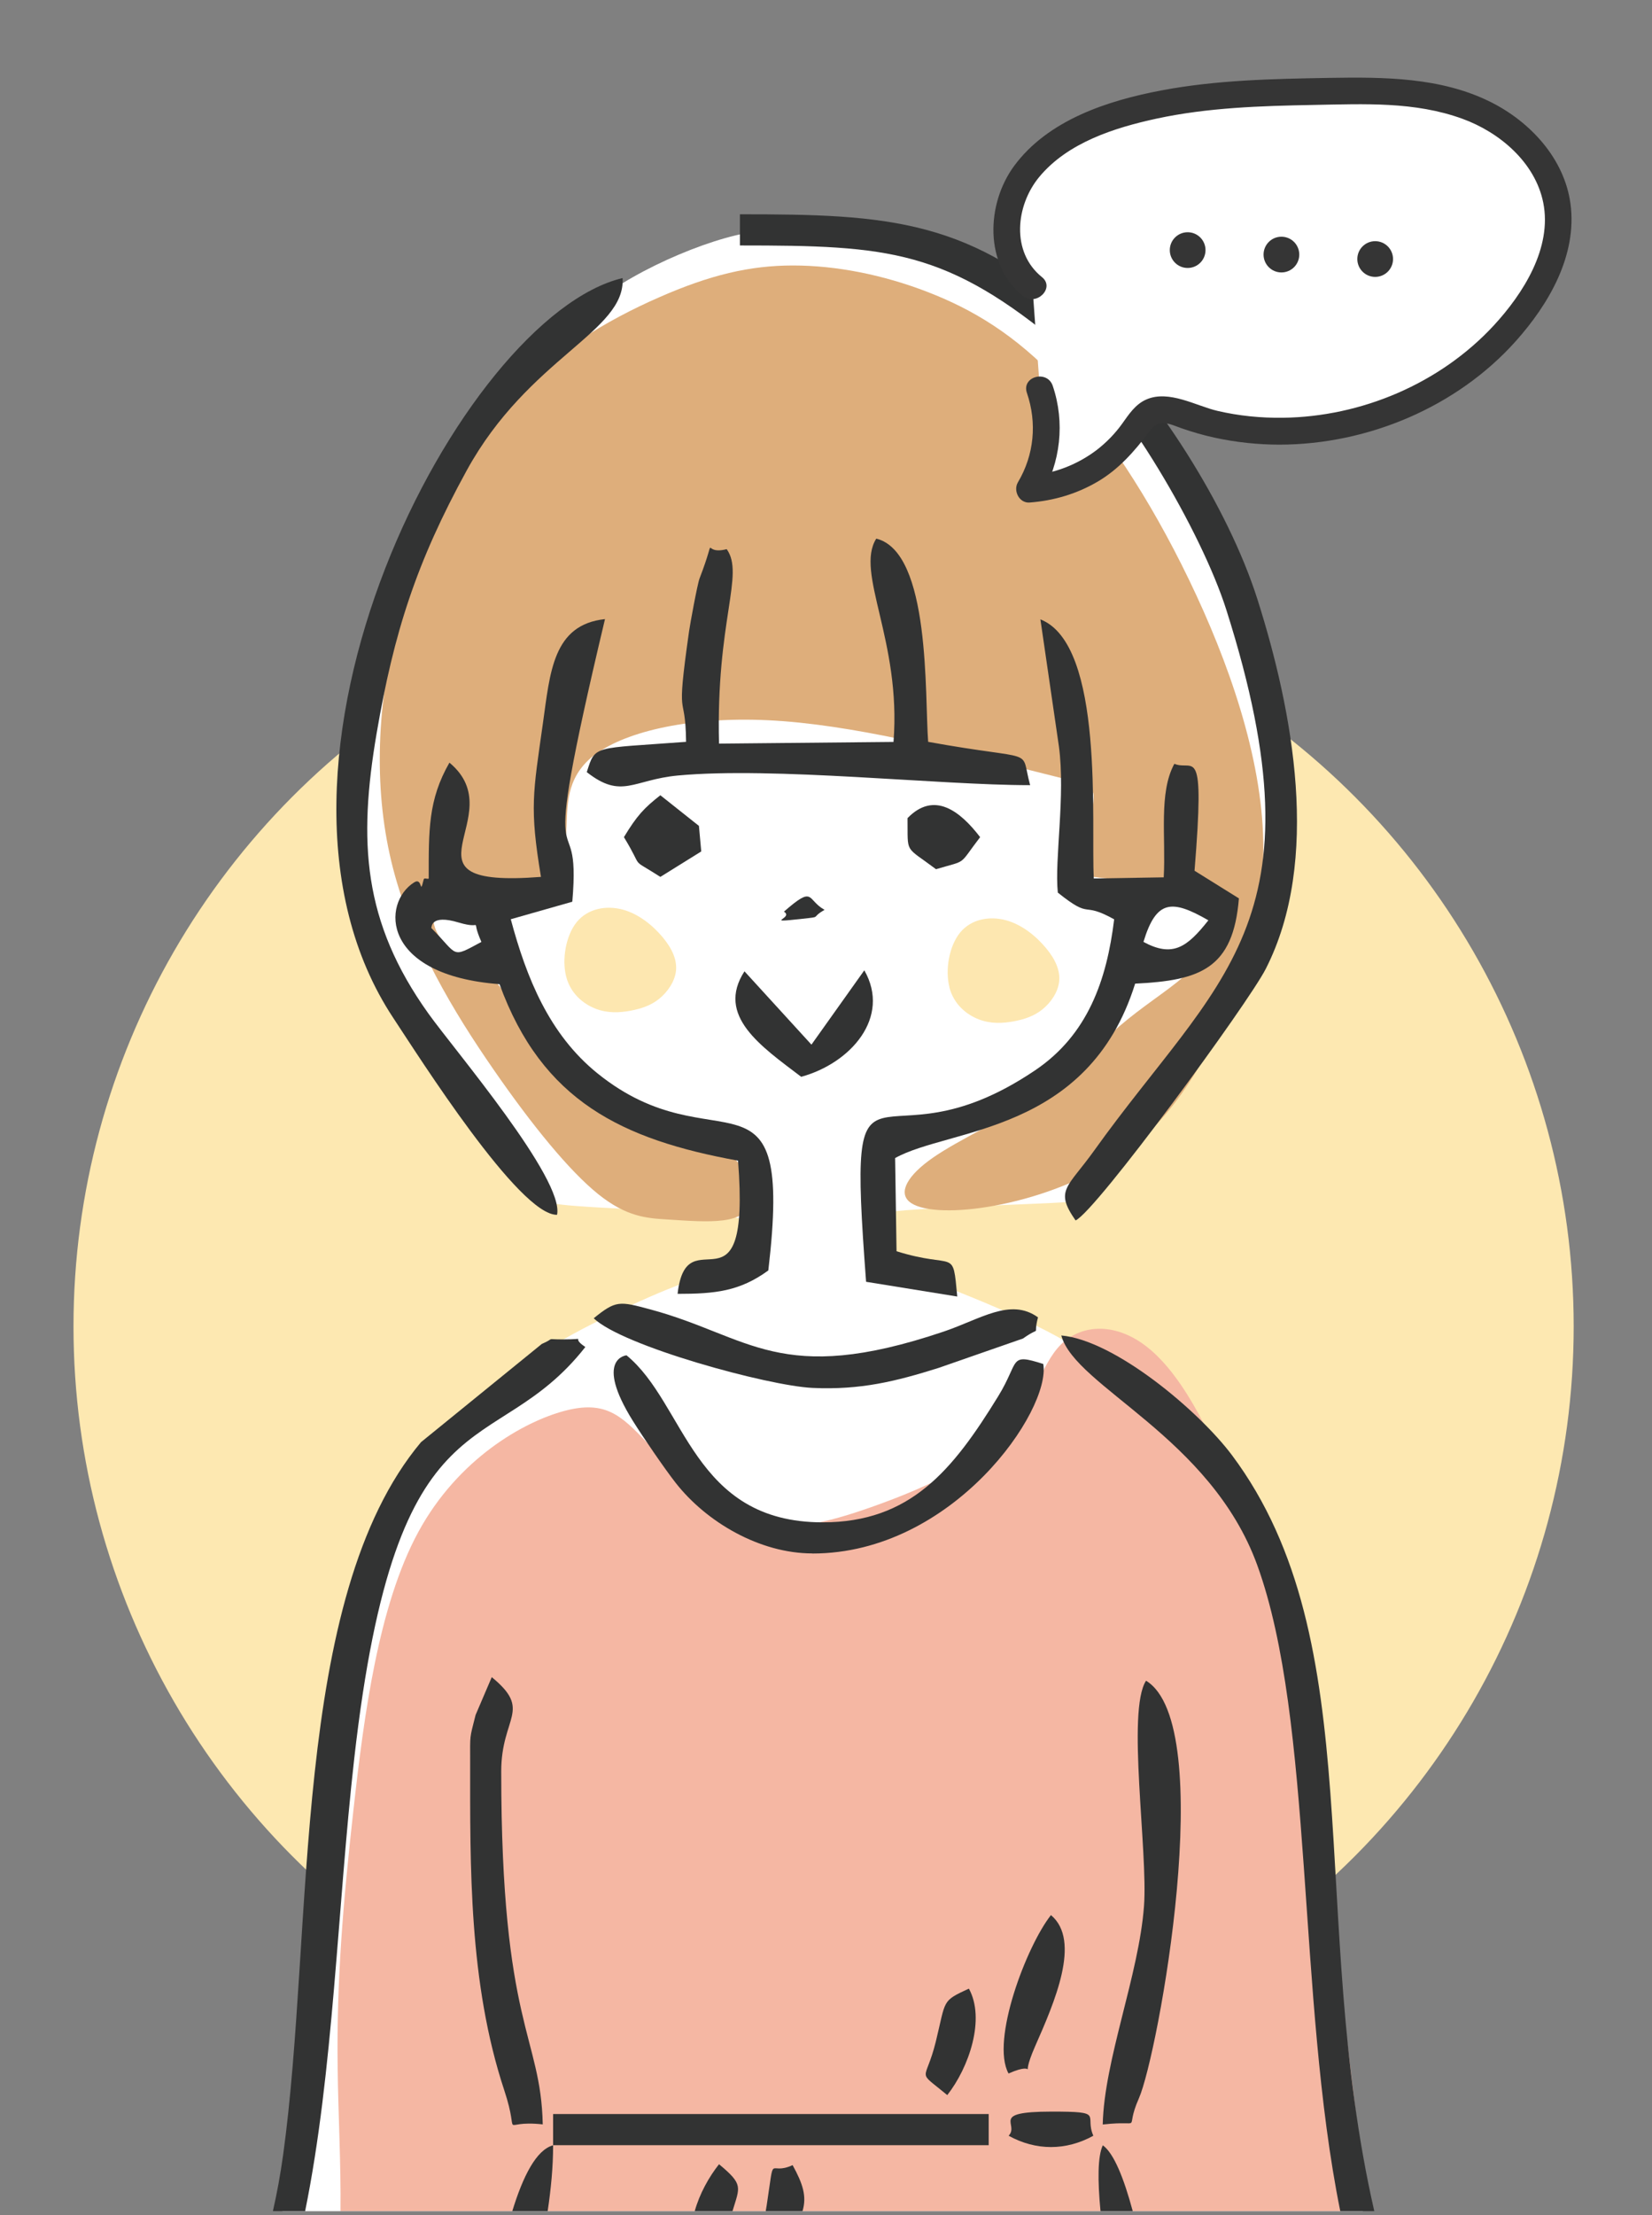
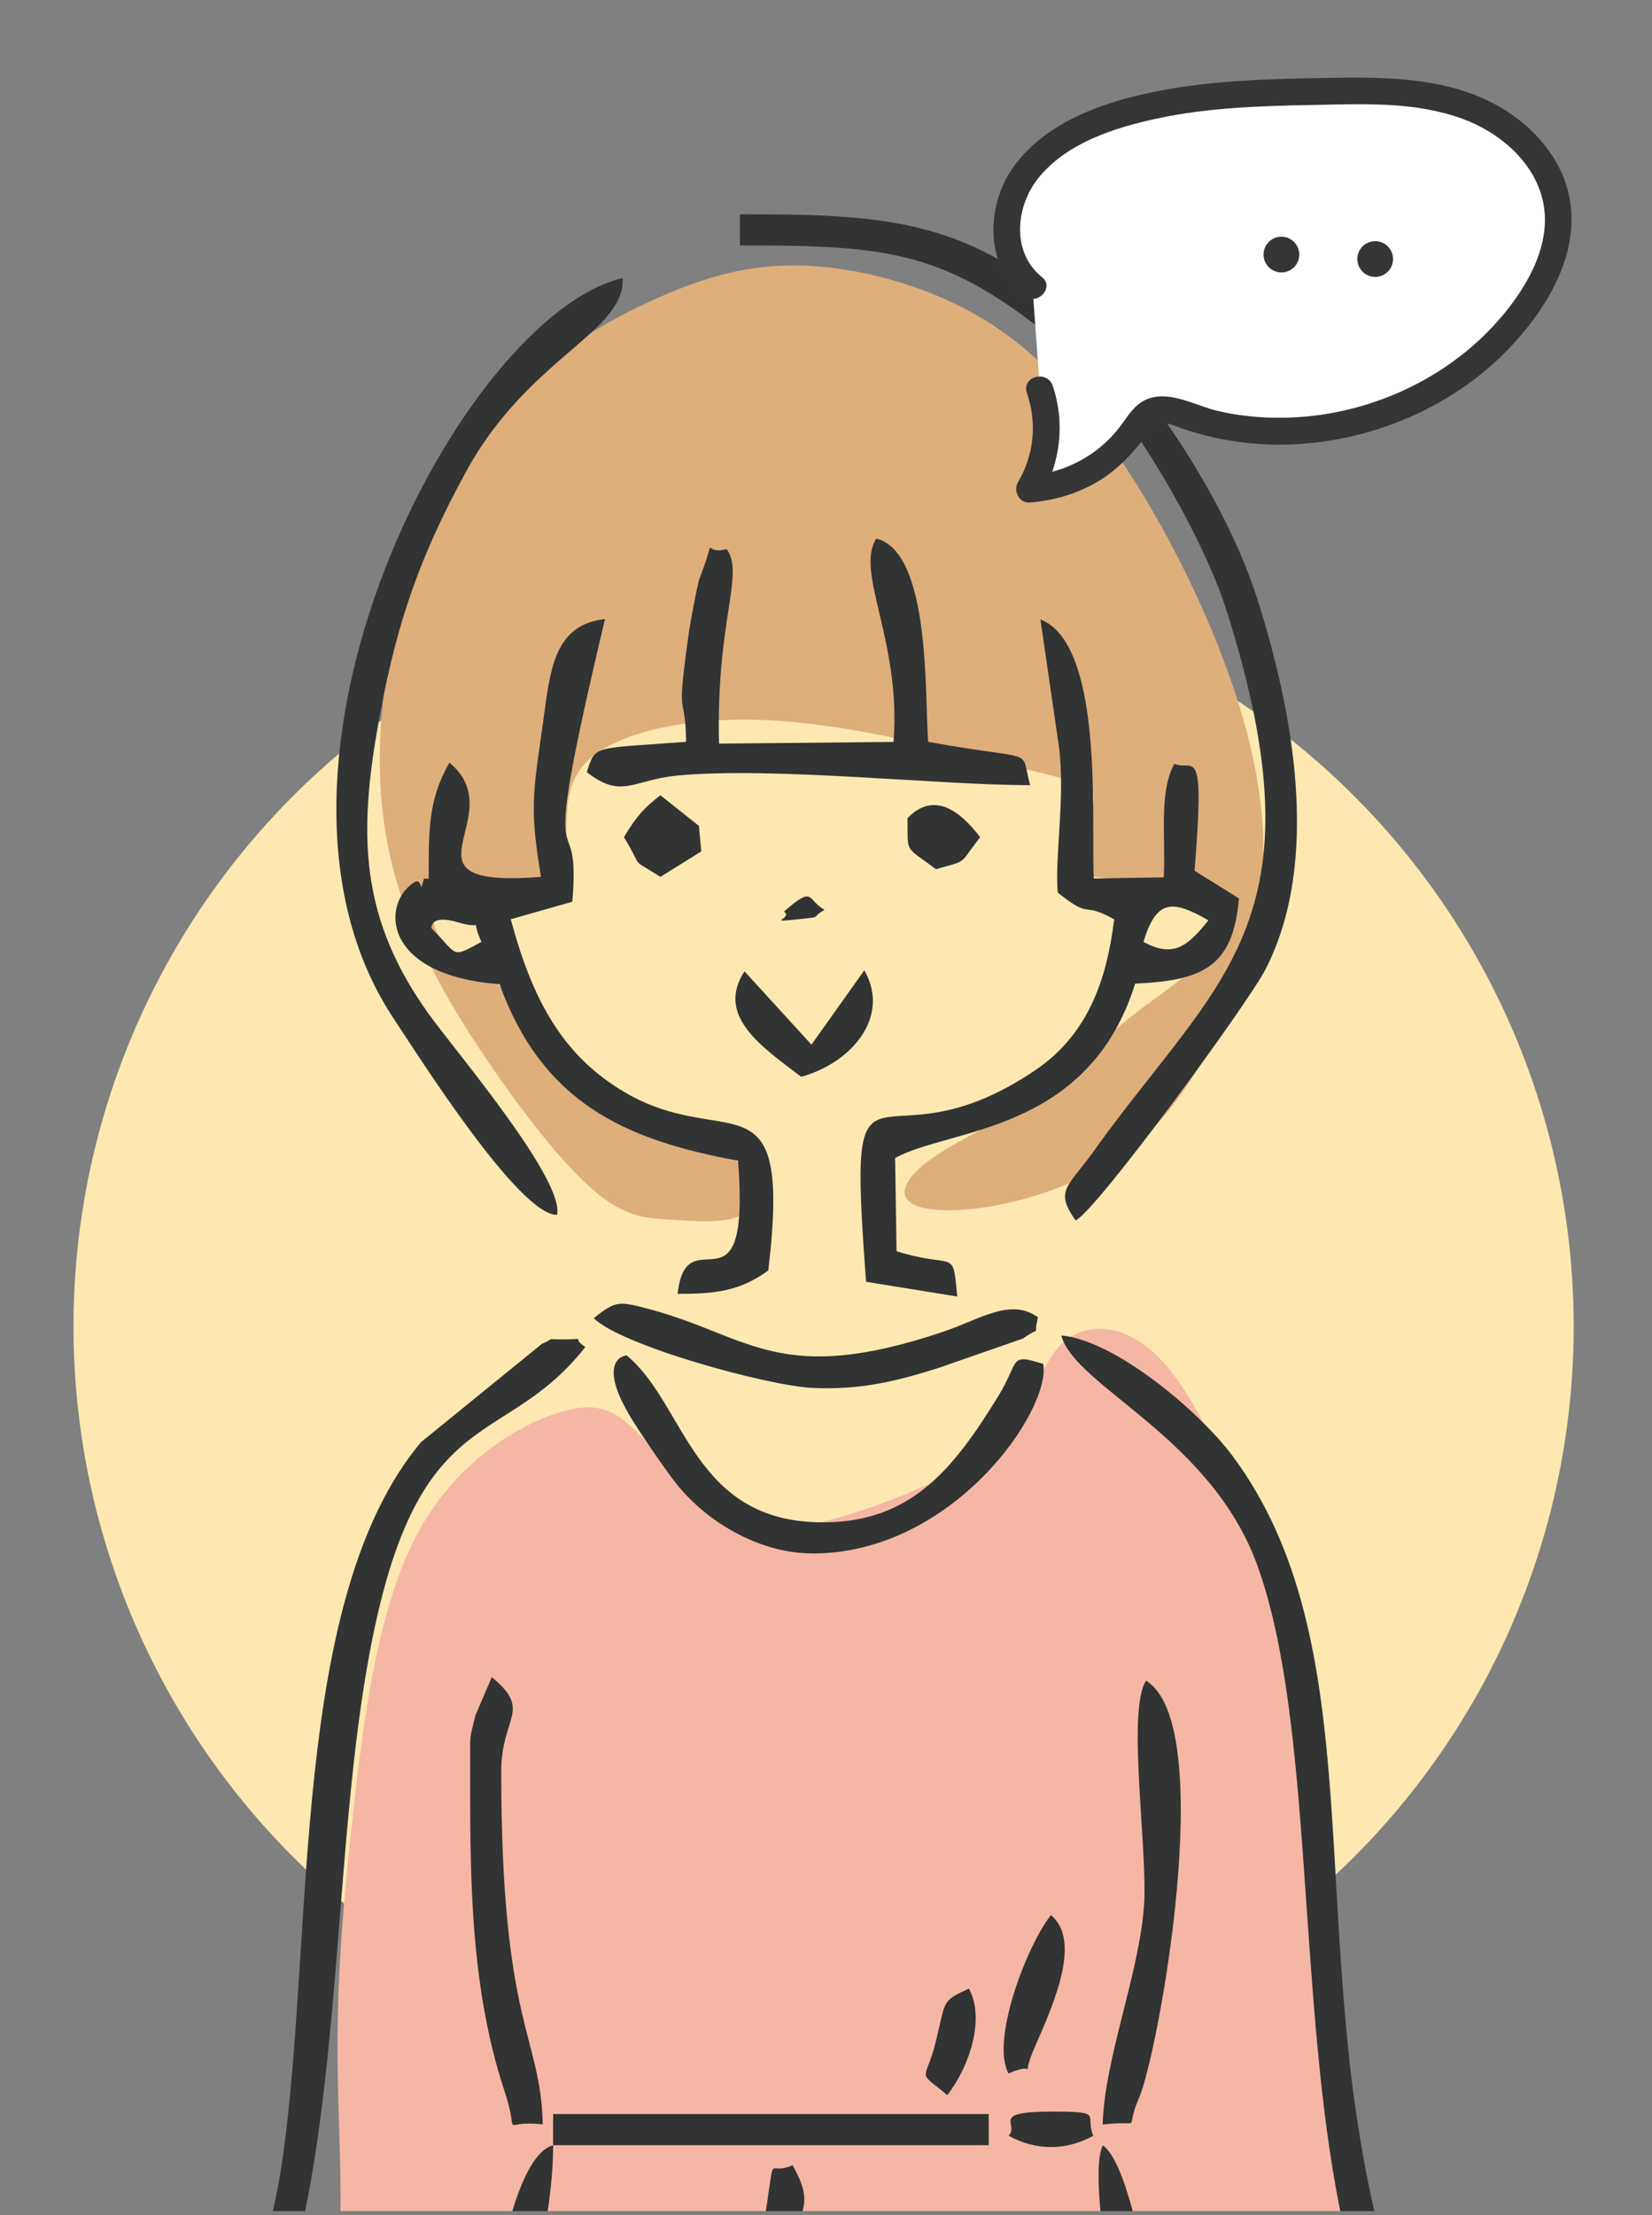
<svg xmlns="http://www.w3.org/2000/svg" id="_レイヤー_2" data-name="レイヤー 2" viewBox="0 0 185 248">
  <rect x="0" y="0" width="185" height="248" fill="#808080" stroke="none" />
  <defs>
    <style> .cls-1 { fill: none; } .cls-2, .cls-3, .cls-4, .cls-5, .cls-6 { fill-rule: evenodd; } .cls-2, .cls-7 { fill: #fff; } .cls-3 { fill: #fde7b0; } .cls-4 { fill: #323333; } .cls-5 { fill: #deae7b; } .cls-6 { fill: #f5b7a3; } .cls-8 { fill: #fde8b1; } .cls-9 { fill: #353535; } </style>
  </defs>
  <g id="_レイヤー_1-2" data-name="レイヤー 1">
    <g>
      <rect class="cls-1" width="185" height="248" />
      <circle class="cls-8" cx="92.23" cy="148.5" r="84" />
      <g>
-         <path class="cls-2" d="M80.69,136.05c-3.25-.37-9.77-.65-13.64-.87-3.86-.22-5.08-.4-5.78-.62-.71-.22-.91-.5-3.65-4.24-2.74-3.74-8.01-10.96-11.27-15.8-3.27-4.84-4.54-7.31-5.47-9.82-.93-2.51-1.53-5.06-1.67-10.26-.14-5.2.18-13.06,1.45-19.86,1.27-6.8,3.48-12.53,7.27-18.63,3.79-6.1,9.17-12.56,13.15-16.81,3.98-4.25,6.57-6.28,9.79-8.11,3.22-1.83,7.07-3.45,10.33-4.37,3.25-.92,5.91-1.15,9.93-.76,4.01.39,9.38,1.38,15.26,3.88,5.88,2.5,12.29,6.5,17.54,11.59,5.26,5.09,9.37,11.26,12.43,17.63,3.05,6.37,5.04,12.94,6.39,19.01,1.35,6.06,2.06,11.63,1.4,16.77-.66,5.15-2.69,9.88-6.23,15.61-3.54,5.73-8.59,12.46-11.63,16.65-3.04,4.18-4.07,5.82-4.82,6.66-.75.84-1.23.87-5.11,1.04-3.88.16-11.17.46-14.8.74-3.64.29-3.63.56-3.47,1.57.16,1.01.47,2.75.99,3.72.53.97,1.28,1.16,4.12,2.24,2.84,1.08,7.78,3.04,11.4,4.72,3.62,1.68,5.92,3.07,9.04,5.13,3.12,2.06,7.06,4.78,10.38,7.96,3.32,3.18,6.02,6.81,7.94,11.66,1.93,4.85,3.08,10.93,3.93,16.6.85,5.67,1.4,10.94,2.3,20.01.9,9.06,2.15,21.91,3.16,30,.44,3.58.84,6.23,1.27,8.46H31.63l.09-.43c1.42-6.8,2.17-15.25,3.08-25.27.91-10.01,1.97-21.58,2.95-29.52.98-7.93,1.87-12.22,3.47-16.83,1.59-4.61,3.89-9.55,7.14-13.62,3.25-4.07,7.45-7.26,10.95-9.58,3.49-2.32,6.27-3.75,9.12-5.12,2.85-1.37,5.77-2.67,8.11-3.53,2.34-.86,4.11-1.29,5.22-1.72,1.11-.43,1.58-.85,1.82-1.62.25-.76.29-1.86.31-2.64.03-.78.04-1.25-3.21-1.62h0Z" />
        <path class="cls-6" d="M72.4,161.44c-2.84-2.98-4.62-4.7-9.18-3.49-4.56,1.21-11.91,5.34-16.38,13.57-4.47,8.23-6.08,20.55-7.25,31.02-1.17,10.47-1.9,19.07-1.78,28.85.06,5.25.38,10.83.32,16.14h115.01c-1.6-13.4-3.42-29.45-5.48-42.4-2.48-15.51-5.32-26.58-8.47-35.41-3.16-8.83-6.62-15.43-10.34-18.6-3.71-3.17-7.68-2.92-10.02-.62-2.34,2.3-3.05,6.64-6.38,10.12-3.33,3.48-9.27,6.11-14.61,8.01-5.33,1.9-10.06,3.08-14.37,1.55-4.32-1.53-8.22-5.77-11.06-8.75h0Z" />
        <path class="cls-5" d="M67.08,84.17c3.65-2.46,11.09-4.16,20.66-3.43,9.58.73,21.29,3.88,27.59,5.48,6.3,1.59,7.19,1.63,7.14,3.1-.04,1.48-1.02,4.4-1.5,6.15-.49,1.75-.49,2.34,1.34,2.67,1.83.33,5.48.42,8.31.6,2.83.18,4.82.45,5.92,1.23,1.09.78,1.28,2.07.56,3.75-.73,1.68-2.38,3.75-4.47,5.56-2.1,1.81-4.65,3.35-7.3,5.63-2.66,2.28-5.42,5.31-9.23,7.9-3.81,2.59-8.67,4.75-11.59,6.77-2.92,2.02-3.9,3.9-2.69,4.94,1.21,1.05,4.61,1.27,8.79.59,4.19-.68,9.17-2.25,13.35-4.77,4.18-2.52,7.55-5.99,10.93-11.98,3.38-6,6.75-14.53,6.58-24.09-.17-9.57-3.88-20.17-8.31-29.35-4.43-9.18-9.58-16.93-14.55-22.21-4.96-5.28-9.75-8.1-14.75-10.03-5-1.93-10.22-2.96-15.06-2.96-4.84,0-9.29,1.06-14.98,3.56-5.7,2.49-12.64,6.43-18.07,12.87-5.43,6.44-9.35,15.39-11.47,24.44-2.12,9.05-2.44,18.19-.27,26.61,2.17,8.42,6.82,16.12,11.22,22.48,4.4,6.37,8.54,11.41,11.74,13.99,3.21,2.58,5.48,2.71,7.75,2.85,2.27.15,4.54.32,6.25.1,1.71-.22,2.85-.83,3.15-2.2.3-1.37-.23-3.49-2.56-5.27-2.34-1.78-6.48-3.21-10.51-5.58-4.04-2.36-7.97-5.66-10.42-7.95-2.45-2.29-3.43-3.59-4.15-4.52-.72-.93-1.17-1.49-2.05-2.13-.88-.64-2.18-1.36-3.24-2.14-1.06-.78-1.88-1.63-2.31-2.55-.44-.92-.5-1.9.24-2.53.74-.62,2.28-.89,4.17-.97,1.89-.08,4.12.03,5.74-.24,1.62-.27,2.63-.9,3.3-2.21.68-1.31,1.02-3.29,1.12-5.89.11-2.6-.02-5.82,3.63-8.29h0Z" />
        <path class="cls-3" d="M106.32,110.51c-.49-1.92-.04-4.59,1.2-6.11,1.25-1.52,3.3-1.87,5.12-1.38,1.83.49,3.43,1.83,4.5,3.12,1.07,1.29,1.6,2.54,1.47,3.74-.13,1.2-.93,2.36-1.87,3.12-.94.76-2.01,1.11-3.21,1.34-1.2.22-2.54.31-3.92-.22-1.38-.53-2.81-1.69-3.3-3.61h0Z" />
        <path class="cls-3" d="M63.4,109.32c-.49-1.92-.04-4.59,1.2-6.11,1.25-1.51,3.3-1.87,5.13-1.38,1.83.49,3.43,1.83,4.5,3.12,1.07,1.29,1.6,2.54,1.47,3.74-.13,1.2-.94,2.36-1.87,3.12-.94.76-2.01,1.11-3.21,1.34-1.2.22-2.54.31-3.92-.22-1.38-.54-2.81-1.69-3.3-3.61h0Z" />
        <path class="cls-4" d="M30.56,247.54c.45-1.96.83-4.04,1.14-6.25,3.52-25.35.78-62.35,15.45-79.84l13.52-10.99c1.67-.73.23-.51,2.36-.51,3.1,0,.64-.39,2.52.85-10.37,13.21-21.13,3.97-25.89,46.15-1.88,16.66-2.31,34.93-5.49,50.59h-3.61ZM57.37,247.54c1.19-3.89,2.68-6.86,4.57-7.37,0,2.44-.24,4.91-.61,7.37h-3.96ZM123.24,247.54c-.33-3.46-.32-6.14.26-7.37,1.25.9,2.37,3.73,3.35,7.37h-3.61ZM150.09,247.54c-4.85-24.02-2.95-54.86-9.3-72.33-5.23-14.38-20.4-19.96-21.94-25.7,5.99.53,15.4,8.44,19.12,13.41,15.65,20.94,8.4,51.63,15.93,84.62h-3.81ZM110.72,240.16v-3.49h-48.78v3.49h48.78Z" />
        <path class="cls-4" d="M128.05,105.45c1.44-4.76,3.2-4.76,7.27-2.42-2.4,3.04-4,4.18-7.27,2.42h0ZM82.85,27.48c16.71,0,23.17.45,36.22,11.41,6.75,5.67,15.51,20.72,18.26,29.38,11.17,35.18-.99,41.24-14.8,60.54-2.99,4.18-4.46,4.42-2.08,7.82,2.31-1.05,19.32-24.29,21.29-28.15,6.21-12.16,3.05-28.85-.92-41.37-3.32-10.44-11.42-23.08-19.31-30.66-12.51-12.01-22.18-12.46-38.65-12.46v3.49h0ZM138.73,100.57l-4.96-3.09c1.19-14.66-.11-11.06-2.26-11.97-1.77,3.24-.94,8.2-1.19,12.71l-7.83.13c-.33-6.15,1.24-26.18-5.98-29.01l2.07,14.2c.75,5.56-.5,12.62-.12,16.39,3.92,3.13,2.51.88,6.31,2.99-.83,6.84-2.97,12.94-8.86,16.91-18.01,12.15-21.14-5.77-18.92,23.67l10.21,1.65c-.53-5.59-.14-2.99-6.8-5.07l-.16-10.43c5.99-3.37,21.61-2.68,26.88-19.53,7.28-.35,10.99-1.66,11.62-9.55h0Z" />
        <path class="cls-4" d="M53.91,105.45c-3.46,1.86-2.52,1.56-5.61-1.56.06-.04-.15-1.58,3.07-.61,3.03.91,1.19-.86,2.54,2.17h0ZM60.58,98.17c-17.08,1.33-3.01-6.77-10.25-12.79-2.4,4.18-2.32,7.61-2.32,12.98-.17.08-.51-.12-.56.09-.49,1.96-.07-.3-1.08.34-3.63,2.29-3.73,10.39,9.57,11.39,4.77,13.11,13.76,17.4,26.71,19.76,1.43,18.39-5.75,5.89-6.77,14.91,4.19,0,6.95-.28,10.16-2.62,2.9-24.62-5.84-11.32-19.15-22.08-5.4-4.37-7.94-10.7-9.69-17.24l6.89-1.96c1.09-12.68-4.31,1.84,3.66-31.64-5.84.62-6.15,5.98-6.95,11.65-1.11,7.86-1.51,9.44-.22,17.21h0Z" />
        <path class="cls-4" d="M62.38,136.01c.86-3.98-11.47-18.44-14.39-22.52-7.37-10.29-7.88-19.29-5.81-31.41,1.92-11.24,4.44-19.13,10.09-29.42,6.94-12.64,17.82-15.53,17.45-21.53-18.06,4.3-44.26,54.75-25.68,82.83,2.88,4.35,14.14,22.16,18.35,22.04h0Z" />
        <path class="cls-4" d="M100.07,83.06l-19.55.19c-.35-13.74,2.89-18.94.86-21.77-3,.77-.9-2.28-3.04,3.28-.25.66-1.06,5.1-1.17,5.88-1.54,10.84-.41,6.37-.34,12.41-10.49.79-10.13.31-11.12,3.39,3.92,3.08,5.18.85,10.2.38,10.75-1,29.17,1.08,39.45,1.08-1.19-4.36,1.08-2.58-11.42-4.85-.4-5.15.31-21.25-5.81-22.75-2.41,3.8,2.82,11.43,1.93,22.75h0Z" />
        <path class="cls-4" d="M90.98,173.92c15.78,0,26.74-16.07,25.85-21.22-3.91-1.25-2.61-.34-5.05,3.62-5.1,8.3-9.84,14.11-19.65,14.11-14.59,0-15.34-13.28-21.97-18.7,0,.01-3.67.31.71,7.34,1.1,1.76,3.52,5.31,4.78,6.92,3.46,4.43,9.45,7.92,15.32,7.92h0Z" />
        <path class="cls-4" d="M123.5,237.84c4.81-.54,2.3,1,4.04-2.93,2.13-4.81,8.93-41.83.8-46.75-2.19,3.37.23,19.11-.23,25.24-.57,7.7-4.46,17.22-4.62,24.44h0Z" />
        <path class="cls-4" d="M52.65,197.16c0,11.74-.17,24.79,3.82,36.85,1.9,5.74-.77,3.26,4.31,3.82-.21-10-4.65-10.94-4.65-39.51,0-6.16,3.52-6.8-1.06-10.56l-1.81,4.23c-.69,2.74-.61,2.12-.61,5.17h0Z" />
        <path class="cls-4" d="M66.49,147.58c3.17,3.1,19.52,7.57,24.5,7.8,5.39.25,9.35-.74,14.09-2.23l9.48-3.3c2.22-1.57,1.05.06,1.68-2.37-3.09-2.22-6.4.19-10.58,1.6-18.37,6.2-21.7.5-32.84-2.49-3.49-.94-3.85-1.01-6.33.99h0Z" />
        <path class="cls-4" d="M89.72,120.55c5.54-1.51,10.08-6.66,7.07-11.92l-5.92,8.32-7.5-8.21c-3.22,4.98,1.85,8.39,6.35,11.81h0Z" />
        <path class="cls-4" d="M112.95,232.13c3.71-1.65,1.01,1.42,2.97-3.05,2.15-4.88,5.2-11.83,1.77-14.68-2.73,3.46-6.77,14.05-4.75,17.73h0Z" />
        <path class="cls-4" d="M69.87,93.72c2.36,3.87.47,2.13,4.08,4.45l4.58-2.85-.26-2.86-4.32-3.43c-1.81,1.42-2.61,2.26-4.08,4.69h0Z" />
        <path class="cls-4" d="M101.63,91.6c.05,4.07-.38,3.03,3.19,5.71,3.6-1.08,2.42-.3,4.94-3.59-2.25-2.94-5.16-5.19-8.13-2.13h0Z" />
-         <path class="cls-4" d="M106.08,234.55c2.44-3.1,4.29-8.53,2.42-11.92-3.08,1.43-2.55,1.22-3.7,5.92-1.17,4.77-2.27,3.05,1.28,6h0Z" />
-         <path class="cls-4" d="M82.03,247.54c.82-2.73,1.25-2.96-1.51-5.25-1.14,1.44-2.18,3.31-2.72,5.25h4.23Z" />
+         <path class="cls-4" d="M106.08,234.55c2.44-3.1,4.29-8.53,2.42-11.92-3.08,1.43-2.55,1.22-3.7,5.92-1.17,4.77-2.27,3.05,1.28,6h0" />
        <path class="cls-4" d="M112.95,239.1c3.06,1.69,6.43,1.69,9.49,0-1.04-2.34,1.39-2.71-4.74-2.7-6.94.01-3.49,1.4-4.75,2.7h0Z" />
        <path class="cls-4" d="M89.87,247.54c.5-1.66.03-3.08-1.11-5.15-2.78,1.29-1.96-1.7-2.9,4.49-.04.24-.07.46-.11.66h4.12Z" />
        <path class="cls-4" d="M87.79,102.06c1.19.75-2.51,1.31,2.06.8,2.3-.25.84-.06,2.49-1-2.04-1.13-1.1-2.81-4.55.2h0Z" />
      </g>
      <g>
        <g>
          <path class="cls-7" d="M115.62,32.08c-3.45-2.63-3.67-8.09-1.41-11.79s6.35-5.9,10.48-7.25c7.6-2.49,15.74-2.66,23.74-2.81,5.3-.1,10.74-.17,15.74,1.62s9.51,5.89,10.23,11.15c.57,4.14-1.27,8.26-3.71,11.65-8.32,11.53-24.57,16.61-37.97,11.85-1.22-.43-2.57-.93-3.75-.4-.91.41-1.45,1.33-2.03,2.14-2.65,3.77-7.06,6.24-11.65,6.52,2.03-3.3,2.46-7.53,1.16-11.17" />
          <path class="cls-9" d="M116.68,31.02c-3.48-2.8-2.94-8.02-.3-11.21,3.19-3.85,8.43-5.51,13.14-6.53,5.75-1.24,11.66-1.42,17.51-1.53s11.39-.39,16.72,1.54c4.17,1.51,8.16,4.88,9.07,9.39,1.02,5.09-2.26,10.21-5.56,13.78-6.01,6.48-14.79,10.2-23.6,10.31-2.46.03-4.92-.21-7.32-.77s-5.43-2.38-7.96-1.28c-1.26.55-1.97,1.68-2.74,2.75s-1.73,2.06-2.79,2.88c-2.18,1.67-4.83,2.69-7.57,2.9l1.3,2.26c2.2-3.71,2.7-8.23,1.31-12.32-.62-1.82-3.52-1.04-2.89.8,1.15,3.37.81,6.95-1.01,10.01-.55.93.14,2.34,1.3,2.26,2.7-.2,5.31-.97,7.65-2.35s4.07-3.34,5.73-5.54c.43-.57.77-.98,1.53-1,.69-.02,1.49.36,2.12.58,1.23.42,2.48.79,3.75,1.06,2.37.51,4.81.77,7.24.77,9.86-.02,19.83-4.2,26.43-11.58,3.71-4.15,6.91-9.63,6.13-15.4-.69-5.06-4.5-9.16-8.94-11.38-5.57-2.78-11.96-2.8-18.05-2.7-6.28.11-12.61.23-18.8,1.4-6.04,1.14-12.72,3.31-16.52,8.47-3.11,4.23-3.37,11.04,1,14.55,1.49,1.2,3.63-.91,2.12-2.12h0Z" />
        </g>
        <g>
-           <circle class="cls-9" cx="133" cy="28" r="2" />
          <circle class="cls-9" cx="143.5" cy="28.5" r="2" />
          <circle class="cls-9" cx="154" cy="29" r="2" />
        </g>
      </g>
    </g>
  </g>
</svg>